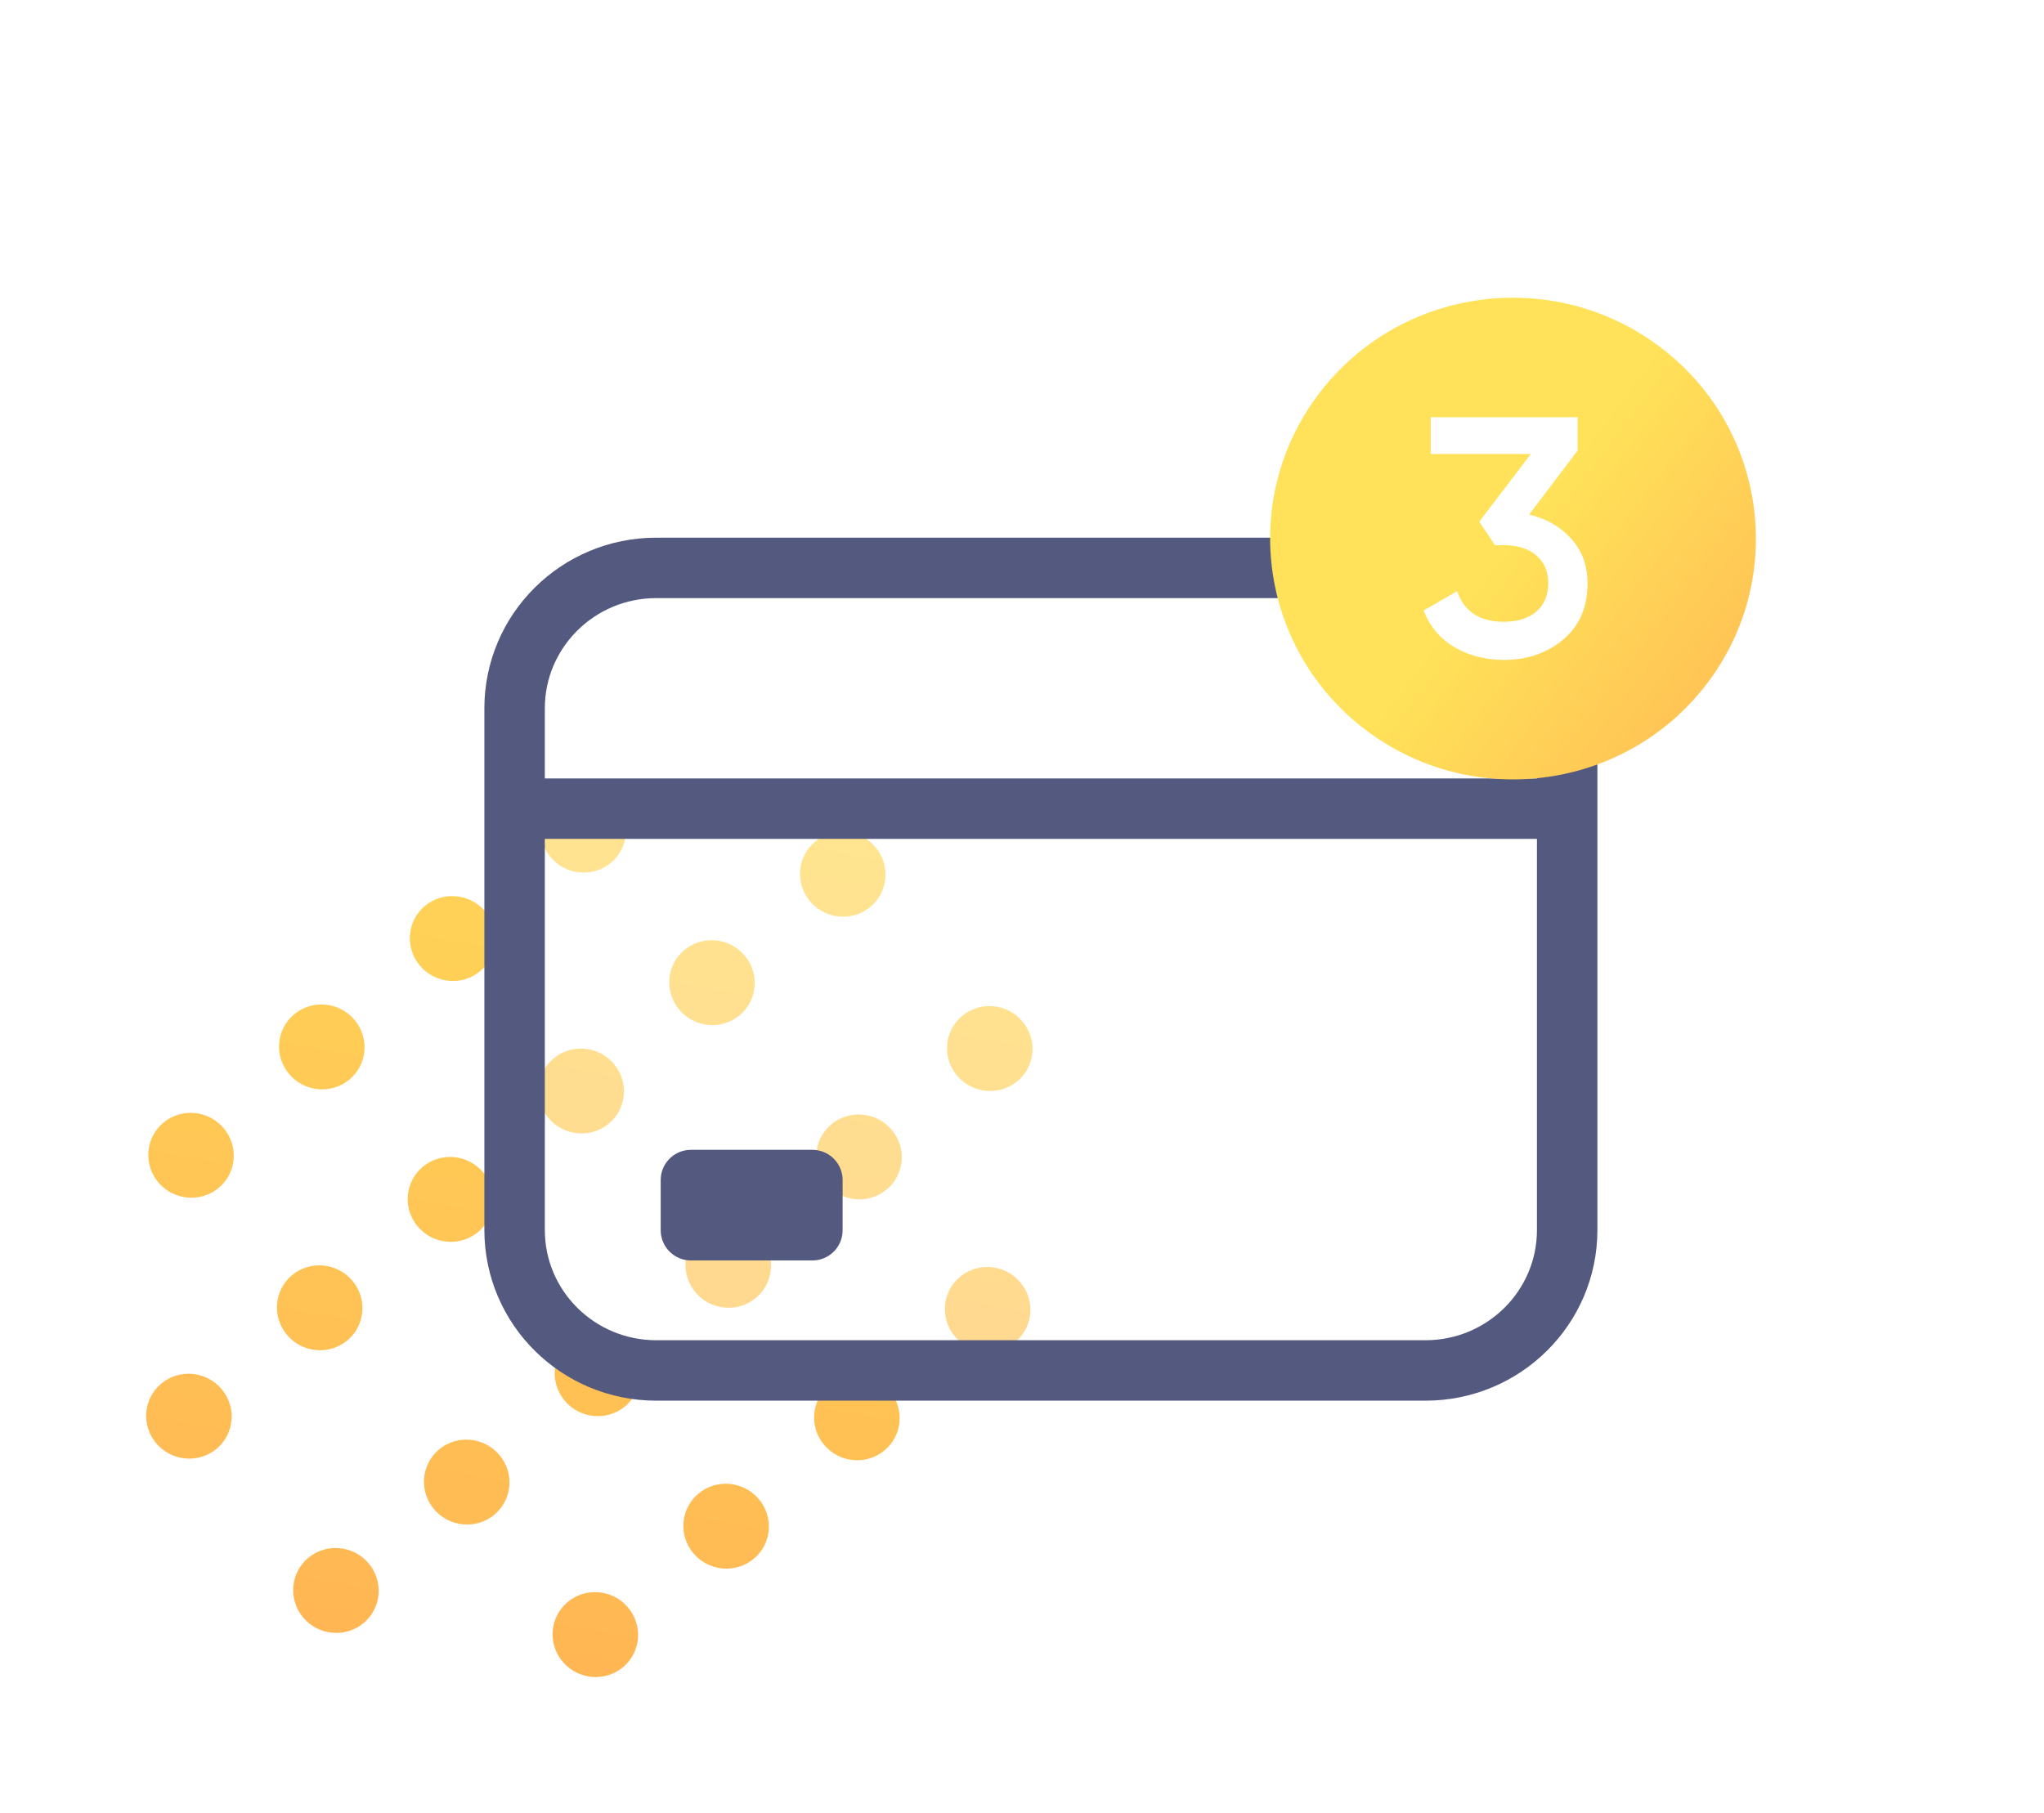
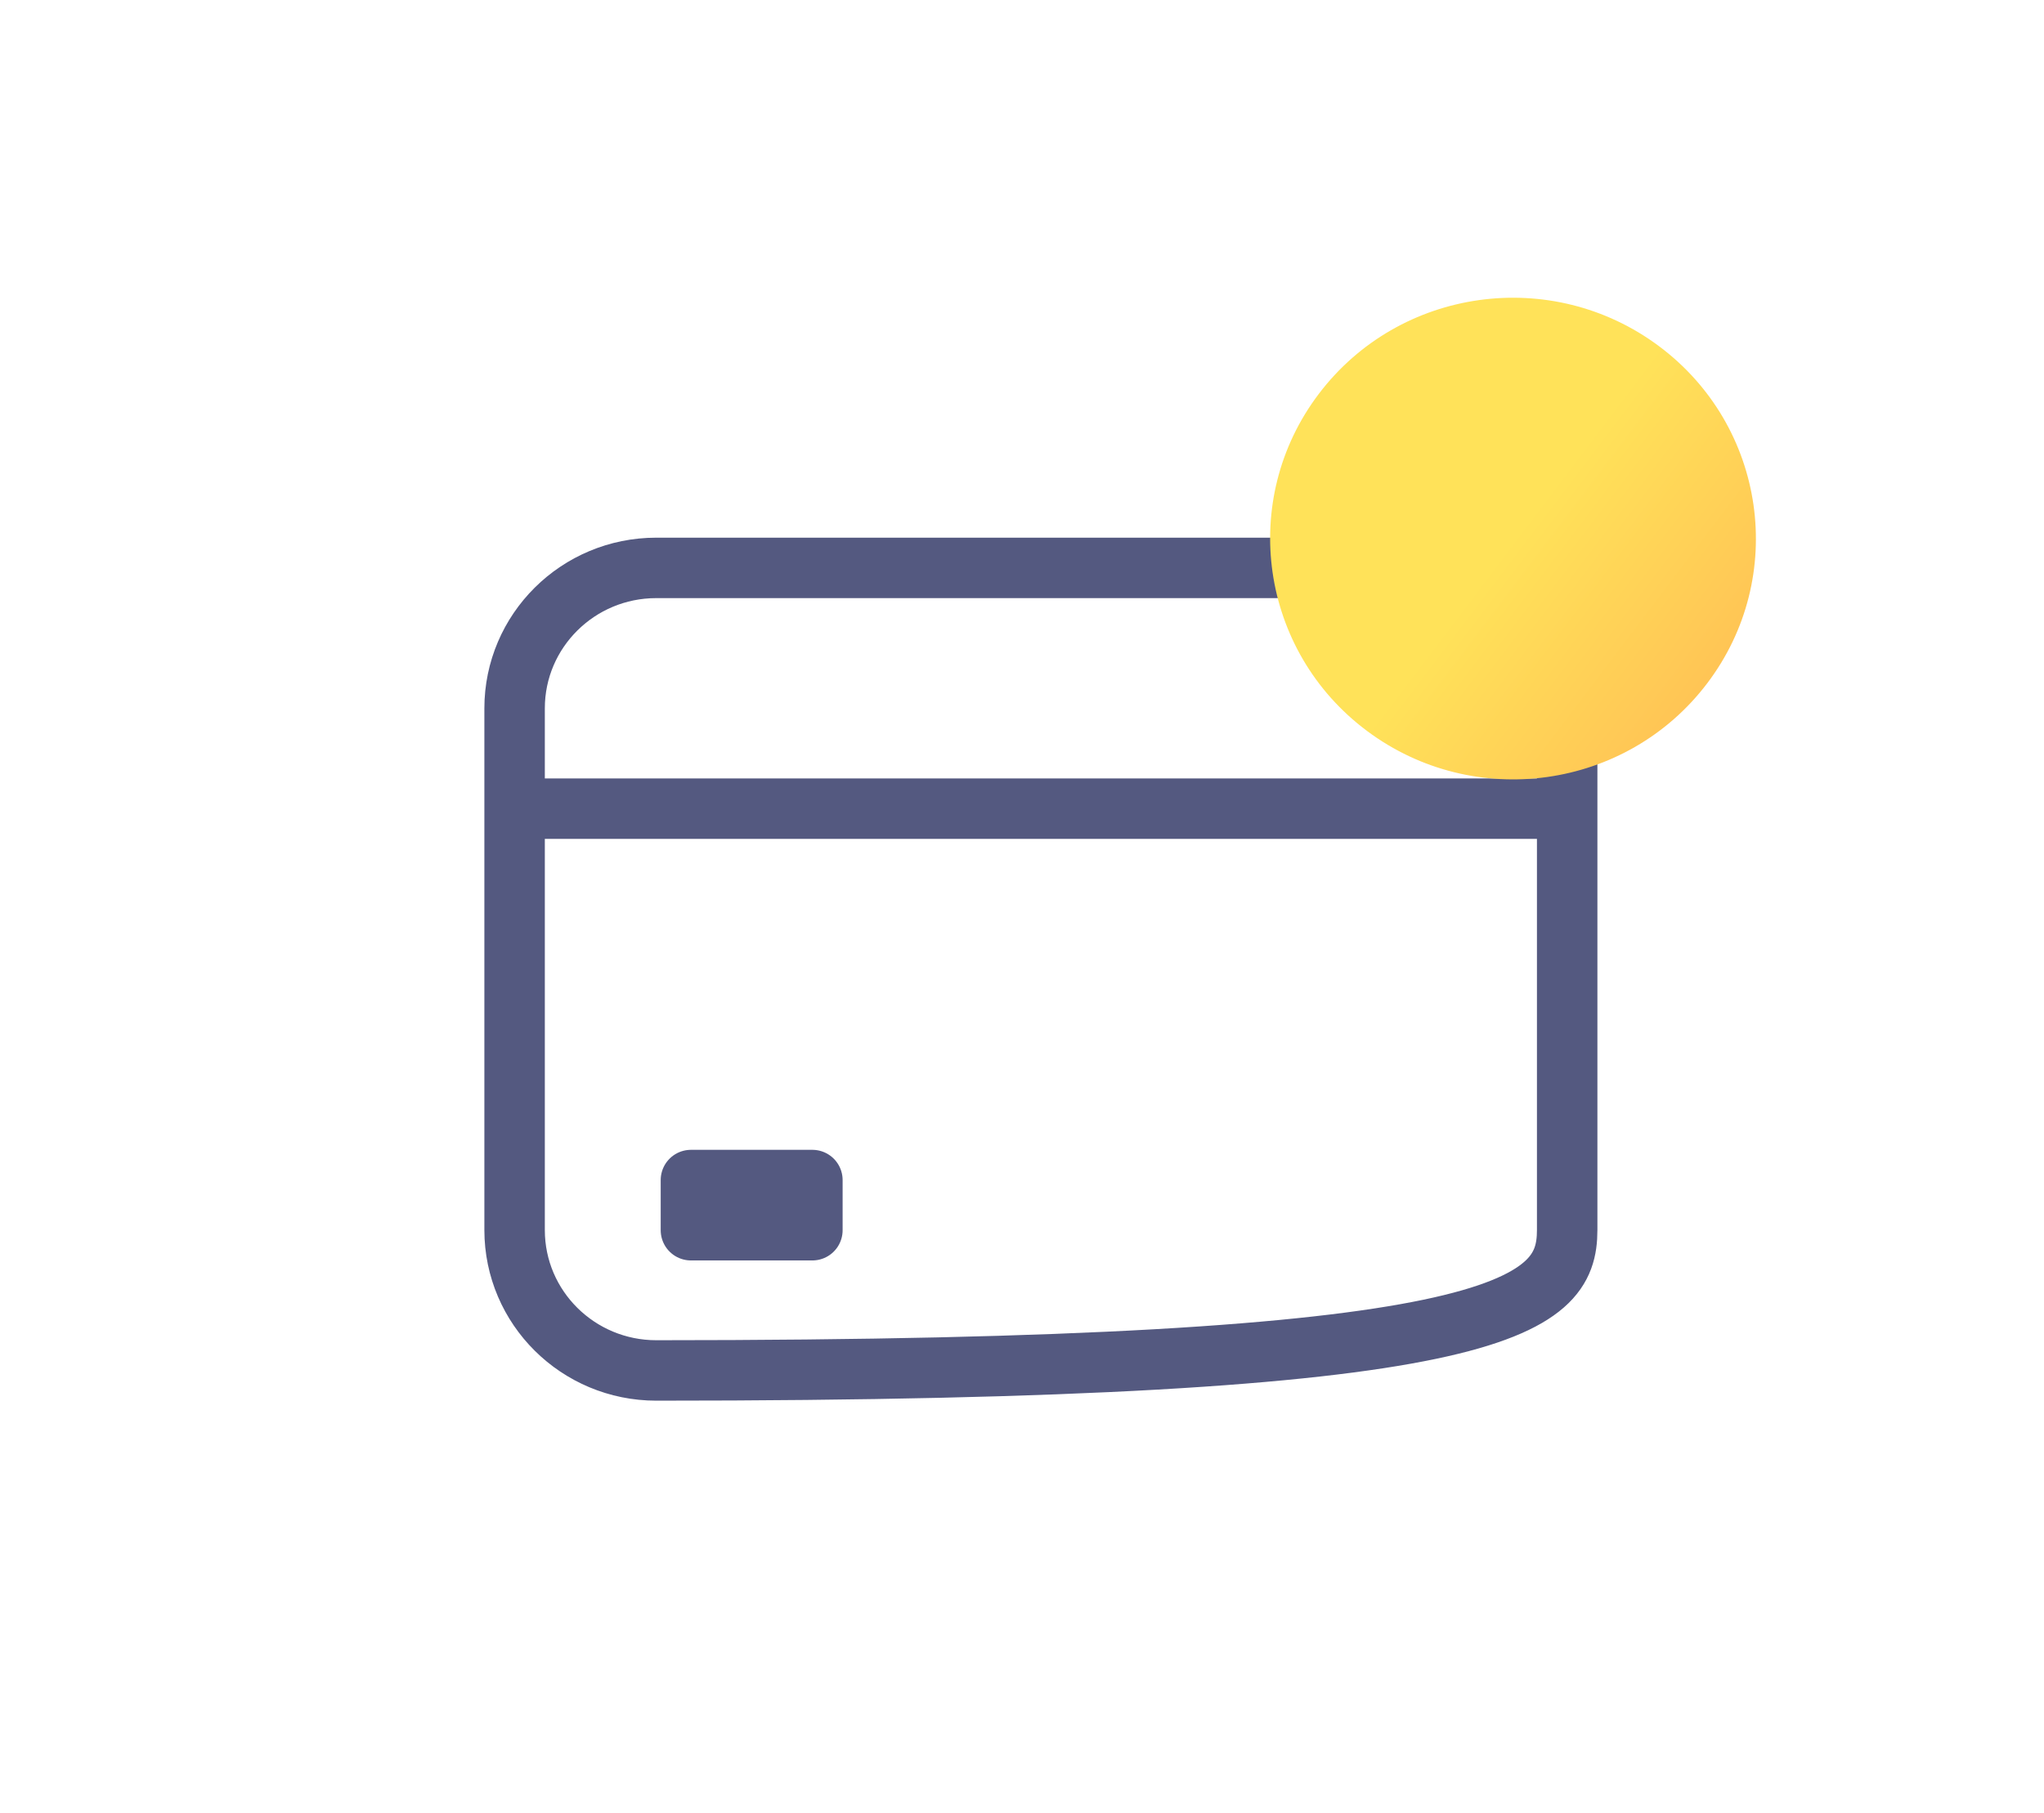
<svg xmlns="http://www.w3.org/2000/svg" width="71" height="63" viewBox="0 0 71 63" fill="none">
-   <path fill-rule="evenodd" clip-rule="evenodd" d="M35.338 37.566C34.711 38.086 33.774 37.999 33.245 37.372C32.716 36.745 32.796 35.816 33.423 35.296C34.05 34.776 34.987 34.862 35.516 35.489C36.045 36.117 35.965 37.046 35.338 37.566ZM28.138 31.317C28.667 31.944 29.604 32.031 30.231 31.511C30.858 30.991 30.938 30.061 30.409 29.434C29.88 28.807 28.943 28.72 28.316 29.24C27.689 29.76 27.609 30.69 28.138 31.317ZM5.427 50.146C5.955 50.773 6.893 50.859 7.52 50.34C8.147 49.82 8.227 48.89 7.698 48.263C7.169 47.636 6.232 47.549 5.605 48.069C4.977 48.589 4.898 49.519 5.427 50.146ZM21.22 29.978C20.593 30.498 19.656 30.411 19.127 29.784C18.598 29.157 18.678 28.227 19.305 27.707C19.932 27.187 20.869 27.274 21.398 27.901C21.927 28.528 21.847 29.458 21.22 29.978ZM14.585 33.55C15.114 34.177 16.051 34.264 16.678 33.744C17.305 33.224 17.385 32.294 16.856 31.667C16.327 31.04 15.39 30.953 14.763 31.473C14.136 31.993 14.056 32.923 14.585 33.55ZM12.136 37.51C11.508 38.029 10.571 37.943 10.042 37.316C9.513 36.688 9.593 35.759 10.22 35.239C10.848 34.719 11.785 34.806 12.313 35.433C12.842 36.06 12.763 36.99 12.136 37.51ZM5.5 41.081C6.029 41.708 6.966 41.795 7.593 41.275C8.22 40.755 8.3 39.826 7.771 39.199C7.242 38.571 6.305 38.485 5.678 39.005C5.051 39.525 4.971 40.454 5.5 41.081ZM30.796 41.332C30.169 41.852 29.231 41.765 28.703 41.138C28.174 40.511 28.253 39.581 28.881 39.061C29.508 38.541 30.445 38.628 30.974 39.255C31.503 39.882 31.423 40.812 30.796 41.332ZM24.16 44.904C24.689 45.531 25.627 45.618 26.254 45.098C26.881 44.578 26.96 43.648 26.432 43.021C25.903 42.394 24.966 42.307 24.338 42.827C23.711 43.347 23.632 44.277 24.16 44.904ZM21.711 48.864C21.084 49.383 20.147 49.297 19.618 48.67C19.089 48.043 19.169 47.113 19.796 46.593C20.423 46.073 21.36 46.16 21.889 46.787C22.418 47.414 22.338 48.344 21.711 48.864ZM15.076 52.435C15.605 53.062 16.542 53.149 17.169 52.629C17.796 52.109 17.876 51.179 17.347 50.552C16.818 49.925 15.881 49.838 15.254 50.358C14.627 50.878 14.547 51.808 15.076 52.435ZM10.533 56.201C11.062 56.828 11.999 56.915 12.627 56.395C13.254 55.875 13.333 54.945 12.805 54.318C12.276 53.691 11.338 53.604 10.711 54.124C10.084 54.644 10.005 55.574 10.533 56.201ZM25.689 35.277C25.062 35.797 24.124 35.71 23.596 35.083C23.067 34.456 23.146 33.526 23.774 33.006C24.401 32.486 25.338 32.573 25.867 33.2C26.396 33.827 26.316 34.757 25.689 35.277ZM19.053 38.848C19.582 39.475 20.519 39.562 21.146 39.042C21.774 38.522 21.853 37.593 21.325 36.965C20.796 36.338 19.858 36.252 19.231 36.772C18.604 37.291 18.524 38.221 19.053 38.848ZM16.604 42.808C15.977 43.328 15.04 43.241 14.511 42.614C13.982 41.987 14.062 41.057 14.689 40.537C15.316 40.017 16.253 40.104 16.782 40.731C17.311 41.358 17.231 42.288 16.604 42.808ZM9.969 46.38C10.498 47.007 11.435 47.094 12.062 46.574C12.689 46.054 12.769 45.124 12.24 44.497C11.711 43.87 10.774 43.783 10.147 44.303C9.519 44.823 9.44 45.753 9.969 46.38ZM35.264 46.631C34.637 47.151 33.7 47.064 33.171 46.437C32.642 45.81 32.722 44.88 33.349 44.36C33.976 43.84 34.913 43.927 35.442 44.554C35.971 45.181 35.892 46.111 35.264 46.631ZM28.629 50.202C29.158 50.829 30.095 50.916 30.722 50.396C31.35 49.876 31.429 48.947 30.9 48.319C30.372 47.692 29.434 47.605 28.807 48.126C28.18 48.645 28.1 49.575 28.629 50.202ZM26.18 54.162C25.553 54.682 24.616 54.595 24.087 53.968C23.558 53.341 23.638 52.411 24.265 51.891C24.892 51.371 25.829 51.458 26.358 52.085C26.887 52.712 26.807 53.642 26.18 54.162ZM19.544 57.734C20.073 58.361 21.011 58.448 21.638 57.928C22.265 57.408 22.345 56.478 21.816 55.851C21.287 55.224 20.35 55.137 19.723 55.657C19.095 56.177 19.016 57.107 19.544 57.734Z" fill="url(#paint0_linear_1108_3122)" />
  <g filter="url(#filter0_b_1108_3122)">
-     <path d="M49.515 19.731H22.796C20.078 19.731 17.875 21.916 17.875 24.611V42.736C17.875 45.431 20.078 47.615 22.796 47.615H49.515C52.233 47.615 54.437 45.431 54.437 42.736V24.611C54.437 21.916 52.233 19.731 49.515 19.731Z" fill="white" fill-opacity="0.34" stroke="#545980" stroke-width="2.1" stroke-linecap="round" stroke-linejoin="round" />
+     <path d="M49.515 19.731H22.796C20.078 19.731 17.875 21.916 17.875 24.611V42.736C17.875 45.431 20.078 47.615 22.796 47.615C52.233 47.615 54.437 45.431 54.437 42.736V24.611C54.437 21.916 52.233 19.731 49.515 19.731Z" fill="white" fill-opacity="0.34" stroke="#545980" stroke-width="2.1" stroke-linecap="round" stroke-linejoin="round" />
    <path d="M17.875 28.096H54.437H17.875Z" fill="white" fill-opacity="0.34" />
    <path d="M17.875 28.096H54.437" stroke="#545980" stroke-width="2.1" stroke-linejoin="round" />
    <path d="M24 41H28.219V42.743H24V41Z" fill="white" fill-opacity="0.34" stroke="#545980" stroke-width="2.1" stroke-linejoin="round" />
  </g>
  <g filter="url(#filter1_d_1108_3122)">
    <ellipse rx="8.41" ry="8.39" transform="matrix(0.802 0.598 -0.604 0.797 51.812 18.712)" fill="url(#paint1_linear_1108_3122)" />
  </g>
-   <path d="M53.115 17.878C53.717 18.02 54.203 18.3 54.575 18.717C54.954 19.127 55.144 19.644 55.144 20.267C55.144 21.095 54.864 21.745 54.302 22.218C53.74 22.691 53.052 22.928 52.237 22.928C51.605 22.928 51.035 22.782 50.529 22.49C50.031 22.198 49.671 21.773 49.449 21.213L50.612 20.539C50.857 21.248 51.399 21.603 52.237 21.603C52.712 21.603 53.088 21.485 53.365 21.248C53.641 21.004 53.78 20.677 53.78 20.267C53.78 19.857 53.641 19.534 53.365 19.297C53.088 19.06 52.712 18.942 52.237 18.942H51.929L51.383 18.126L53.175 15.773H49.698V14.495H54.8V15.654L53.115 17.878Z" fill="white" />
  <defs>
    <filter id="filter0_b_1108_3122" x="6.825" y="8.681" width="58.662" height="49.985" filterUnits="userSpaceOnUse" color-interpolation-filters="sRGB">
      <feFlood flood-opacity="0" result="BackgroundImageFix" />
      <feGaussianBlur in="BackgroundImageFix" stdDeviation="5" />
      <feComposite in2="SourceAlpha" operator="in" result="effect1_backgroundBlur_1108_3122" />
      <feBlend mode="normal" in="SourceGraphic" in2="effect1_backgroundBlur_1108_3122" result="shape" />
    </filter>
    <filter id="filter1_d_1108_3122" x="34.449" y="0.676" width="36.215" height="36.071" filterUnits="userSpaceOnUse" color-interpolation-filters="sRGB">
      <feFlood flood-opacity="0" result="BackgroundImageFix" />
      <feColorMatrix in="SourceAlpha" type="matrix" values="0 0 0 0 0 0 0 0 0 0 0 0 0 0 0 0 0 0 127 0" result="hardAlpha" />
      <feMorphology radius="0.744" operator="dilate" in="SourceAlpha" result="effect1_dropShadow_1108_3122" />
      <feOffset dx="0.744" />
      <feGaussianBlur stdDeviation="4.464" />
      <feColorMatrix type="matrix" values="0 0 0 0 1 0 0 0 0 0.722 0 0 0 0 0 0 0 0 0.08 0" />
      <feBlend mode="normal" in2="BackgroundImageFix" result="effect1_dropShadow_1108_3122" />
      <feBlend mode="normal" in="SourceGraphic" in2="effect1_dropShadow_1108_3122" result="shape" />
    </filter>
    <linearGradient id="paint0_linear_1108_3122" x1="13.383" y1="63.149" x2="20.969" y2="22.126" gradientUnits="userSpaceOnUse">
      <stop stop-color="#FFAF52" />
      <stop offset="1" stop-color="#FFDD58" />
    </linearGradient>
    <linearGradient id="paint1_linear_1108_3122" x1="0" y1="8.39" x2="16.82" y2="8.39" gradientUnits="userSpaceOnUse">
      <stop stop-color="#FFE259" />
      <stop offset="1" stop-color="#FFA751" />
    </linearGradient>
  </defs>
</svg>